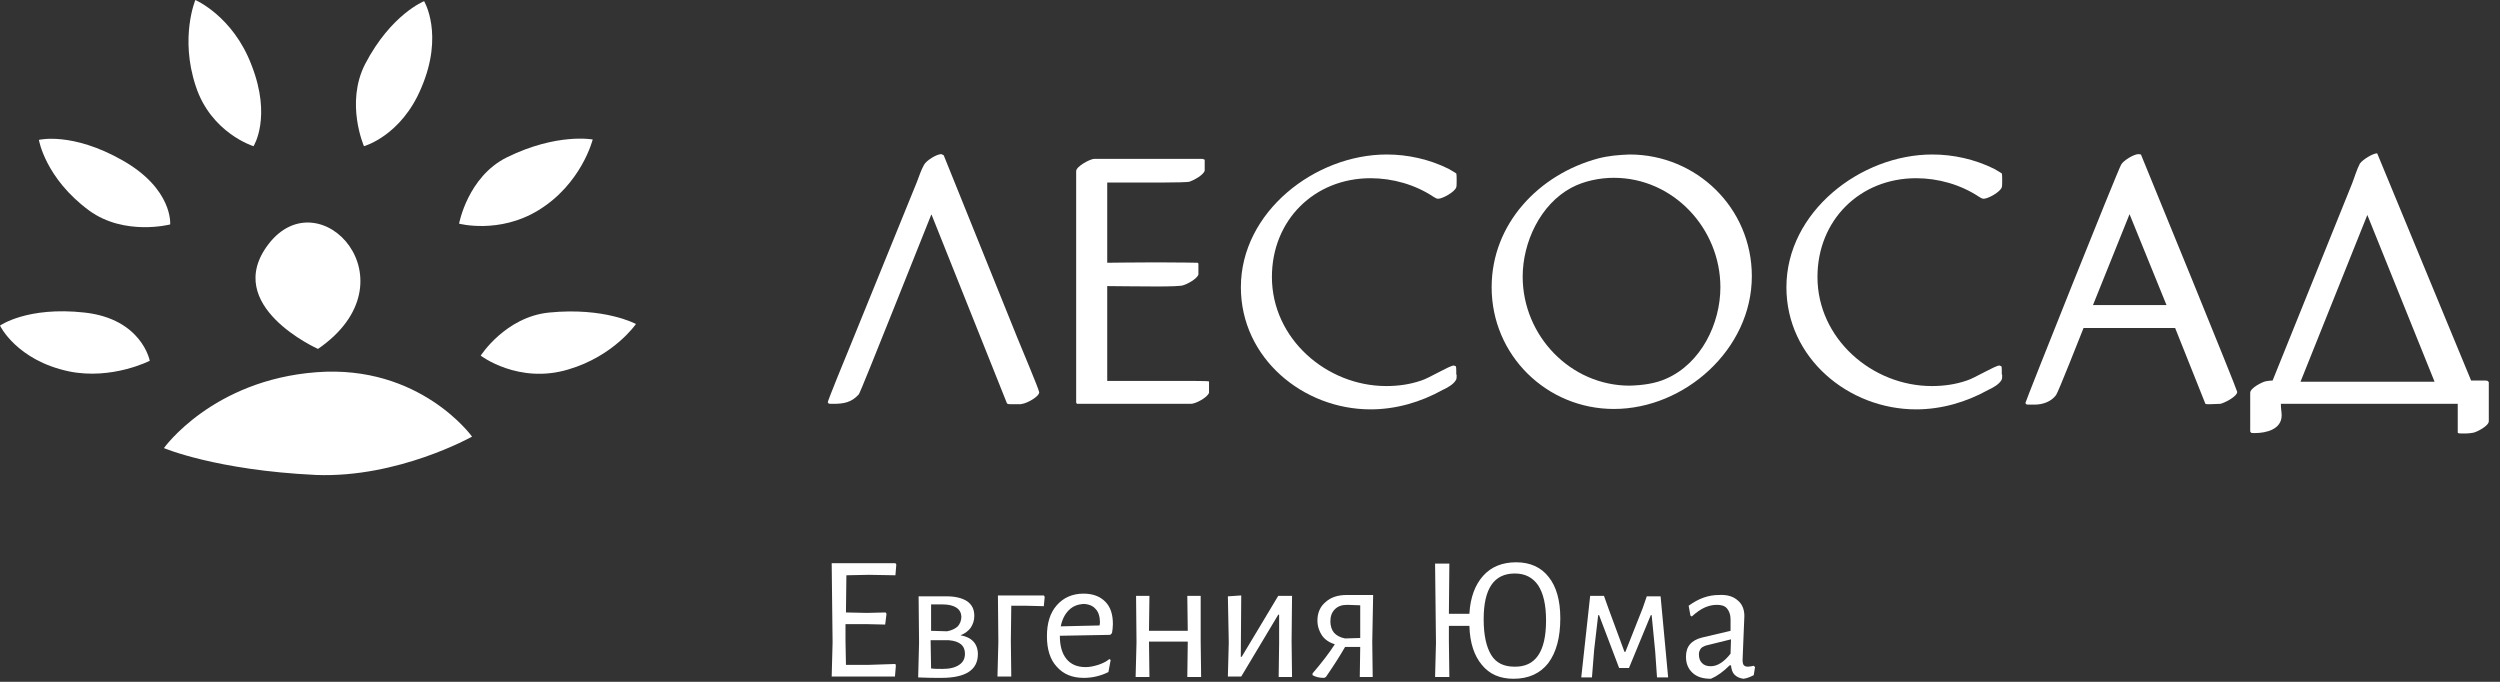
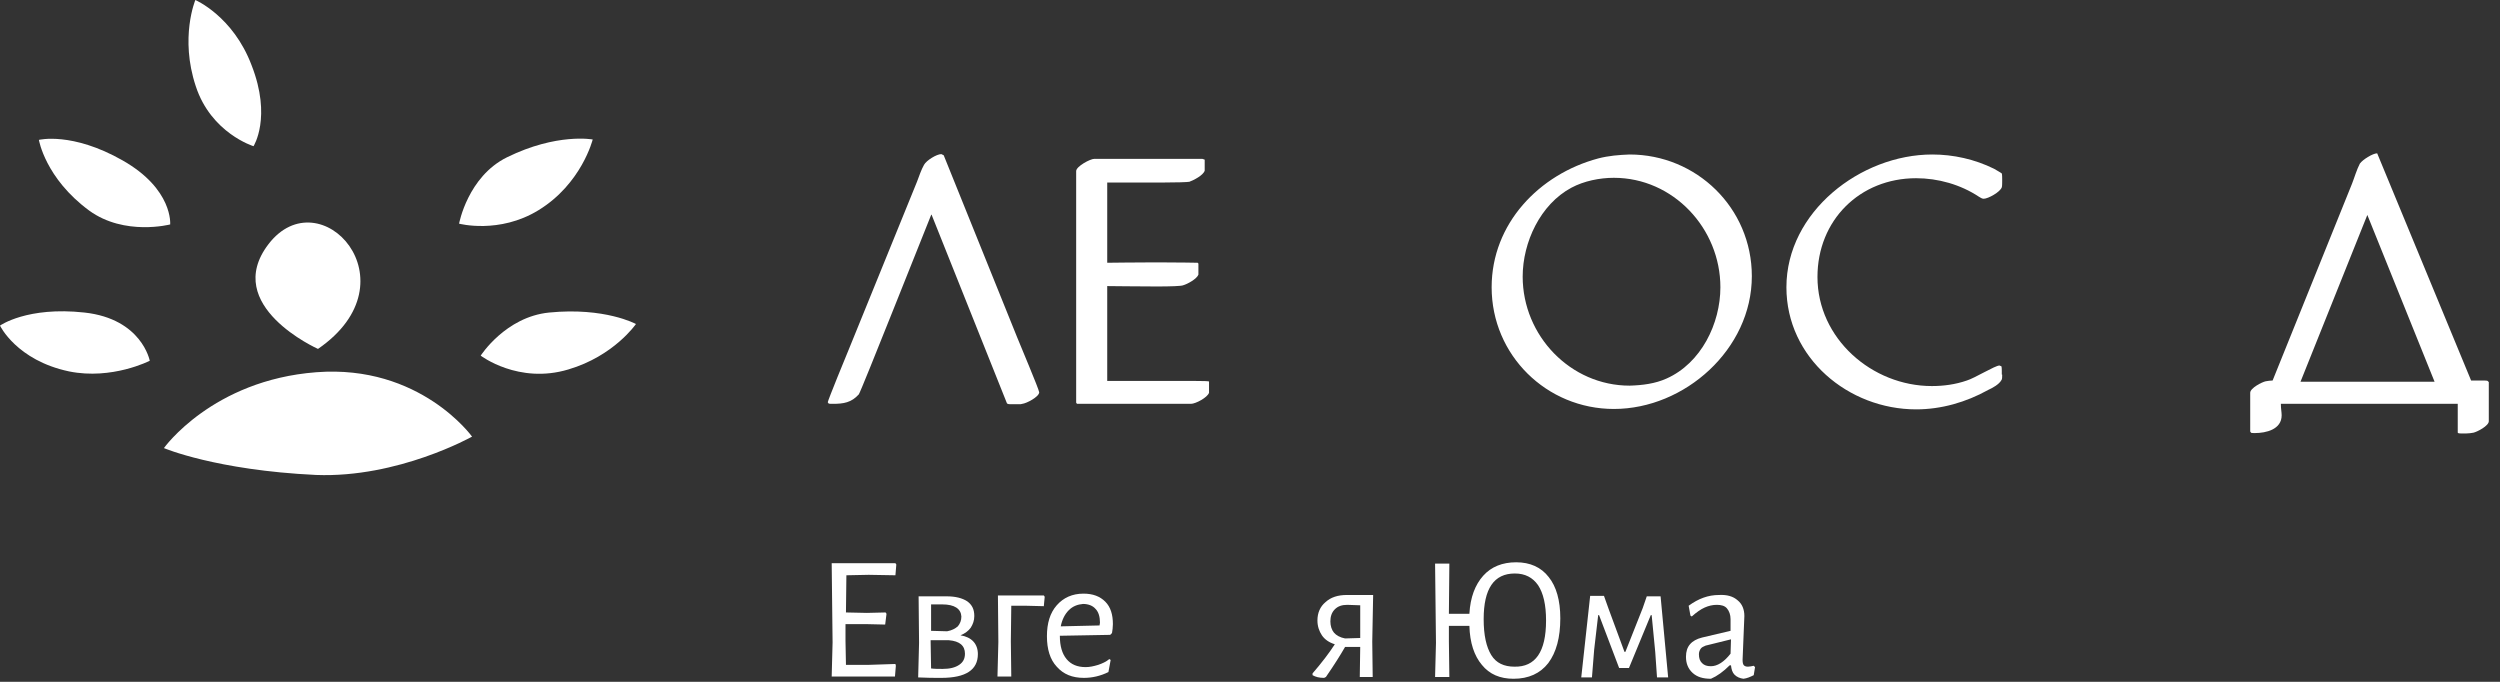
<svg xmlns="http://www.w3.org/2000/svg" width="154" height="42" viewBox="0 0 154 42" fill="none">
  <rect x="0" y="0" width="154" height="42" fill="#333333" stroke="none" />
  <path d="M55.185 41.011L55.13 41.674H51.232L51.287 39.577L51.232 34.692H55.158L55.213 34.775L55.158 35.437L53.511 35.409L52.138 35.437L52.111 37.727L53.401 37.755L54.554 37.727L54.609 37.81L54.527 38.473L53.319 38.445H52.083V39.494L52.111 40.956H53.483L55.158 40.901L55.185 41.011Z" fill="white" />
  <path d="M60.237 40.294C60.237 41.26 59.496 41.757 57.986 41.757C57.547 41.757 57.08 41.757 56.559 41.729L56.614 39.604L56.586 36.734H58.316C58.864 36.734 59.276 36.844 59.578 37.038C59.88 37.258 60.017 37.534 60.017 37.948C60.017 38.224 59.935 38.445 59.798 38.666C59.661 38.859 59.441 39.025 59.166 39.135C59.853 39.245 60.237 39.659 60.237 40.294ZM59.084 40.956C59.331 40.791 59.441 40.57 59.441 40.267C59.441 39.77 59.112 39.494 58.453 39.438H57.327V39.521L57.355 41.177C57.574 41.205 57.821 41.205 58.068 41.205C58.508 41.205 58.837 41.122 59.084 40.956ZM58.041 37.231C57.739 37.231 57.519 37.231 57.355 37.231V38.859L58.343 38.887C58.645 38.831 58.837 38.721 59.002 38.583C59.139 38.417 59.221 38.224 59.221 37.976C59.194 37.507 58.81 37.231 58.041 37.231Z" fill="white" />
  <path d="M64.354 36.762L64.299 37.341L63.174 37.313H62.295L62.268 39.494L62.295 41.674H61.444L61.499 39.549L61.472 36.679H64.299L64.354 36.762Z" fill="white" />
  <path d="M65.287 39.163C65.287 39.797 65.425 40.266 65.699 40.598C65.974 40.929 66.358 41.094 66.879 41.094C67.127 41.094 67.374 41.039 67.648 40.956C67.895 40.873 68.142 40.763 68.334 40.598L68.417 40.653L68.279 41.398C67.785 41.646 67.264 41.757 66.77 41.757C66.056 41.757 65.507 41.536 65.095 41.067C64.683 40.625 64.491 39.99 64.491 39.19C64.491 38.39 64.683 37.755 65.095 37.286C65.507 36.817 66.056 36.568 66.742 36.568C67.319 36.568 67.758 36.734 68.087 37.065C68.417 37.396 68.554 37.865 68.554 38.445C68.554 38.638 68.527 38.831 68.499 38.997L68.389 39.107L65.287 39.163ZM65.836 37.59C65.589 37.838 65.425 38.169 65.342 38.583L67.731 38.528L67.758 38.362C67.758 38.003 67.676 37.7 67.483 37.507C67.319 37.313 67.044 37.203 66.715 37.203C66.385 37.231 66.083 37.341 65.836 37.59Z" fill="white" />
-   <path d="M73.962 39.521L73.99 41.702H73.138L73.166 39.577V39.521H70.778L70.805 41.702H69.954L70.009 39.577L69.982 36.706H70.805L70.778 38.859H73.166L73.138 36.706H73.962V39.521Z" fill="white" />
-   <path d="M75.692 39.577L75.637 36.734L76.46 36.679L76.433 40.46H76.488L78.739 36.706H79.59L79.562 39.494L79.59 41.702H78.766L78.794 39.632V37.865H78.739L76.46 41.674H75.637L75.692 39.577Z" fill="white" />
  <path d="M84.531 39.521L84.558 41.702H83.762L83.79 39.852H82.856C82.555 40.377 82.17 40.984 81.676 41.702L81.566 41.757C81.264 41.757 81.045 41.702 80.853 41.591V41.481C81.402 40.846 81.868 40.239 82.225 39.687C81.868 39.577 81.594 39.383 81.429 39.135C81.264 38.887 81.154 38.583 81.154 38.224C81.154 37.755 81.319 37.369 81.649 37.093C81.978 36.789 82.417 36.651 82.966 36.651H84.586L84.531 39.521ZM82.225 37.534C82.033 37.727 81.951 37.976 81.951 38.279C81.951 38.555 82.033 38.804 82.17 38.969C82.308 39.135 82.555 39.273 82.856 39.328L83.79 39.3V37.286L82.994 37.258C82.664 37.258 82.417 37.341 82.225 37.534Z" fill="white" />
  <path d="M95.401 35.547C95.868 36.127 96.115 36.982 96.115 38.086C96.115 39.273 95.868 40.184 95.374 40.846C94.88 41.481 94.166 41.812 93.233 41.812C92.409 41.812 91.75 41.536 91.284 40.956C90.817 40.404 90.543 39.604 90.515 38.555H89.856H89.252V39.521L89.28 41.702H88.401L88.456 39.604L88.401 34.719H89.28L89.252 37.81H89.911H90.515C90.57 36.789 90.872 36.017 91.366 35.465C91.86 34.913 92.546 34.637 93.397 34.637C94.249 34.637 94.935 34.94 95.401 35.547ZM95.237 38.224C95.237 37.258 95.072 36.541 94.743 36.044C94.413 35.575 93.947 35.327 93.315 35.327C92.025 35.327 91.394 36.265 91.394 38.141C91.394 39.135 91.558 39.852 91.86 40.349C92.162 40.846 92.656 41.067 93.288 41.067C94.578 41.094 95.237 40.156 95.237 38.224Z" fill="white" />
  <path d="M97.954 36.706H98.805L99.08 37.479L100.068 40.156H100.123L101.194 37.452L101.441 36.734H102.292L102.758 41.729H102.072L101.962 40.156L101.743 37.893H101.688L100.343 41.15H99.739L98.503 37.893H98.448L98.201 40.018L98.064 41.729H97.405L97.954 36.706Z" fill="white" />
  <path d="M107.041 36.982C107.315 37.203 107.453 37.534 107.453 37.948C107.453 38.059 107.425 38.528 107.398 39.301C107.37 40.073 107.343 40.515 107.343 40.653C107.343 40.818 107.37 40.929 107.425 40.984C107.48 41.039 107.562 41.067 107.672 41.067C107.782 41.067 107.892 41.039 108.029 41.012L108.111 41.094L108.029 41.591C107.809 41.702 107.617 41.784 107.398 41.812C107.178 41.784 106.986 41.702 106.849 41.563C106.711 41.425 106.656 41.232 106.629 40.984H106.547C106.162 41.37 105.778 41.646 105.394 41.812C104.9 41.812 104.543 41.702 104.268 41.453C103.994 41.205 103.856 40.874 103.856 40.46C103.856 40.129 103.939 39.88 104.104 39.687C104.268 39.494 104.515 39.356 104.845 39.273L106.602 38.859V38.142C106.602 37.865 106.519 37.645 106.382 37.479C106.245 37.314 106.025 37.258 105.751 37.258C105.504 37.258 105.256 37.314 105.009 37.424C104.762 37.534 104.488 37.727 104.213 37.976L104.131 37.921L104.021 37.314C104.625 36.872 105.229 36.651 105.888 36.651C106.382 36.624 106.766 36.734 107.041 36.982ZM105.064 39.77C104.927 39.825 104.817 39.88 104.762 39.963C104.707 40.046 104.653 40.156 104.653 40.294C104.653 40.542 104.707 40.708 104.845 40.846C104.982 40.984 105.147 41.039 105.394 41.039C105.778 41.039 106.19 40.791 106.602 40.267L106.629 39.383L105.064 39.77Z" fill="white" />
  <path d="M58.133 9.566L62.66 20.787C62.83 21.225 63.992 23.951 64.016 24.17C63.992 24.462 63.217 24.852 62.975 24.876C62.903 24.9 62.854 24.9 62.806 24.9H62.346C62.249 24.9 62.103 24.9 62.079 24.876L62.031 24.852L57.382 13.217L57.358 13.241C56.898 14.361 53.048 24.097 52.903 24.292C52.443 24.803 51.959 24.876 51.305 24.876C51.208 24.876 51.063 24.876 51.039 24.852L50.99 24.779C50.99 24.681 52.152 21.834 52.298 21.493L56.486 11.197C56.607 10.88 56.753 10.442 56.922 10.15C57.067 9.882 57.697 9.493 57.987 9.493L58.133 9.566Z" fill="white" />
  <path d="M68.205 23.464H71.861C73.217 23.464 74.427 23.464 74.451 23.489L74.476 23.513V24.195C74.379 24.487 73.652 24.876 73.362 24.876H66.34L66.292 24.803V10.54C66.292 10.247 67.164 9.785 67.406 9.785H74.064L74.209 9.834V10.515C74.112 10.807 73.531 11.099 73.265 11.197C73.168 11.221 72.418 11.245 71.546 11.245H68.205V16.186C68.495 16.186 69.851 16.162 71.159 16.162H71.328C72.587 16.162 73.725 16.186 73.773 16.186L73.822 16.235V16.917C73.725 17.184 73.144 17.501 72.878 17.574C72.781 17.623 72.103 17.647 71.28 17.647C70.069 17.647 68.568 17.623 68.205 17.623V23.464Z" fill="white" />
-   <path d="M89.73 23.075C89.73 23.221 89.73 23.367 89.681 23.416C89.536 23.683 89.125 23.902 88.858 24.024C87.502 24.779 85.977 25.217 84.427 25.217C80.263 25.217 76.438 22.053 76.438 17.696C76.438 13.047 81.014 9.517 85.42 9.517C86.728 9.517 88.035 9.809 89.221 10.393C89.294 10.442 89.657 10.637 89.706 10.686C89.73 10.734 89.73 11.026 89.73 11.124C89.73 11.197 89.73 11.489 89.706 11.537C89.609 11.83 88.858 12.243 88.592 12.243C88.471 12.243 88.398 12.17 88.301 12.122C87.163 11.367 85.783 10.978 84.427 10.978C80.965 10.978 78.35 13.558 78.35 17.063C78.35 20.86 81.716 23.781 85.396 23.781C86.122 23.781 86.849 23.683 87.551 23.44C88.035 23.294 89.294 22.515 89.56 22.515L89.681 22.564C89.706 22.612 89.706 22.831 89.706 22.88V23.075H89.73Z" fill="white" />
  <path d="M99.415 25.192C95.274 25.192 91.885 21.882 91.885 17.696C91.885 13.777 94.814 10.734 98.446 9.761C99.1 9.59 99.729 9.542 100.383 9.517C104.499 9.517 107.913 12.803 107.913 17.014C107.913 21.517 103.773 25.192 99.415 25.192ZM102.659 23.318C104.79 22.369 105.976 19.935 105.976 17.696C105.976 14.069 103.071 10.953 99.415 10.953C98.543 10.953 97.575 11.148 96.8 11.562C94.887 12.584 93.797 14.921 93.797 17.038C93.797 20.689 96.751 23.756 100.383 23.756C101.182 23.732 101.957 23.635 102.659 23.318Z" fill="white" />
  <path d="M123.335 23.075C123.335 23.221 123.335 23.367 123.287 23.416C123.142 23.683 122.73 23.902 122.464 24.024C121.108 24.779 119.582 25.217 118.033 25.217C113.868 25.217 110.043 22.053 110.043 17.696C110.043 13.047 114.619 9.517 119.026 9.517C120.333 9.517 121.64 9.809 122.827 10.393C122.9 10.442 123.263 10.637 123.311 10.686C123.335 10.734 123.335 11.026 123.335 11.124C123.335 11.197 123.335 11.489 123.311 11.537C123.214 11.83 122.464 12.243 122.197 12.243C122.076 12.243 122.004 12.17 121.907 12.122C120.769 11.367 119.389 10.978 118.033 10.978C114.571 10.978 111.956 13.558 111.956 17.063C111.956 20.86 115.321 23.781 119.001 23.781C119.728 23.781 120.454 23.683 121.156 23.44C121.64 23.294 122.9 22.515 123.166 22.515L123.287 22.564C123.311 22.612 123.311 22.831 123.311 22.88V23.075H123.335Z" fill="white" />
-   <path d="M131.882 9.517C132.487 10.978 137.79 23.951 137.814 24.146C137.79 24.438 137.015 24.827 136.773 24.876L136.119 24.9C136.022 24.9 135.901 24.9 135.853 24.876L133.988 20.203H128.347C128.153 20.689 126.773 24.195 126.652 24.34C126.337 24.754 125.829 24.925 125.321 24.925H125.054C124.957 24.925 124.836 24.925 124.812 24.9L124.764 24.827C124.764 24.73 130.478 10.418 130.671 10.126C130.817 9.882 131.446 9.493 131.737 9.493L131.882 9.517ZM131.18 13.193L128.928 18.791H133.456L131.18 13.193Z" fill="white" />
  <path d="M153.31 23.537V25.947C153.31 26.239 152.584 26.604 152.366 26.653C152.22 26.677 152.075 26.702 151.906 26.702H151.688C151.591 26.702 151.47 26.702 151.421 26.677L151.397 26.653V24.876H140.502V24.9C140.502 25.192 140.55 25.387 140.55 25.582C140.55 26.458 139.582 26.677 138.904 26.677C138.807 26.677 138.686 26.677 138.662 26.653L138.613 26.58V24.195C138.613 23.902 139.34 23.537 139.558 23.489C139.703 23.464 139.848 23.44 139.993 23.44L144.884 11.318C145.029 10.953 145.175 10.442 145.368 10.077C145.538 9.834 146.167 9.444 146.434 9.444L152.22 23.44H152.753C152.995 23.44 153.237 23.44 153.237 23.464L153.31 23.537ZM141.712 23.513H149.969L145.828 13.241L141.712 23.513Z" fill="white" />
  <path d="M10.097 27.602C10.097 27.602 13.075 23.416 19.491 22.929C25.883 22.442 29.079 26.896 29.079 26.896C29.079 26.896 24.527 29.452 19.467 29.257C13.293 28.965 10.097 27.602 10.097 27.602Z" fill="white" />
  <path d="M0 20.057C0 20.057 1.671 18.864 5.206 19.253C8.741 19.643 9.225 22.223 9.225 22.223C9.225 22.223 6.9 23.416 4.261 22.88C1.017 22.198 0 20.057 0 20.057Z" fill="white" />
  <path d="M39.175 19.959C39.175 19.959 37.819 21.931 35.011 22.758C31.936 23.683 29.611 21.907 29.611 21.907C29.611 21.907 31.137 19.521 33.824 19.253C37.262 18.913 39.175 19.959 39.175 19.959Z" fill="white" />
  <path d="M2.396 8.617C2.396 8.617 4.43 8.105 7.554 9.882C10.677 11.659 10.483 13.825 10.483 13.825C10.483 13.825 7.675 14.556 5.496 12.973C2.784 10.978 2.396 8.617 2.396 8.617Z" fill="white" />
  <path d="M36.511 8.592C36.511 8.592 35.833 11.318 33.17 12.949C30.749 14.434 28.279 13.777 28.279 13.777C28.279 13.777 28.812 10.88 31.233 9.688C34.308 8.178 36.511 8.592 36.511 8.592Z" fill="white" />
  <path d="M12.034 0C12.034 0 14.358 0.998 15.496 4.016C16.755 7.229 15.617 9.006 15.617 9.006C15.617 9.006 13.002 8.203 12.058 5.306C11.065 2.312 12.034 0 12.034 0Z" fill="white" />
-   <path d="M26.125 0.073C26.125 0.073 27.36 2.118 25.955 5.404C24.721 8.373 22.421 9.006 22.421 9.006C22.421 9.006 21.258 6.353 22.493 3.943C24.091 0.876 26.125 0.073 26.125 0.073Z" fill="white" />
  <path d="M19.588 21.493C19.588 21.493 13.632 18.84 16.537 15.042C19.709 10.905 25.641 17.331 19.588 21.493Z" fill="white" />
</svg>